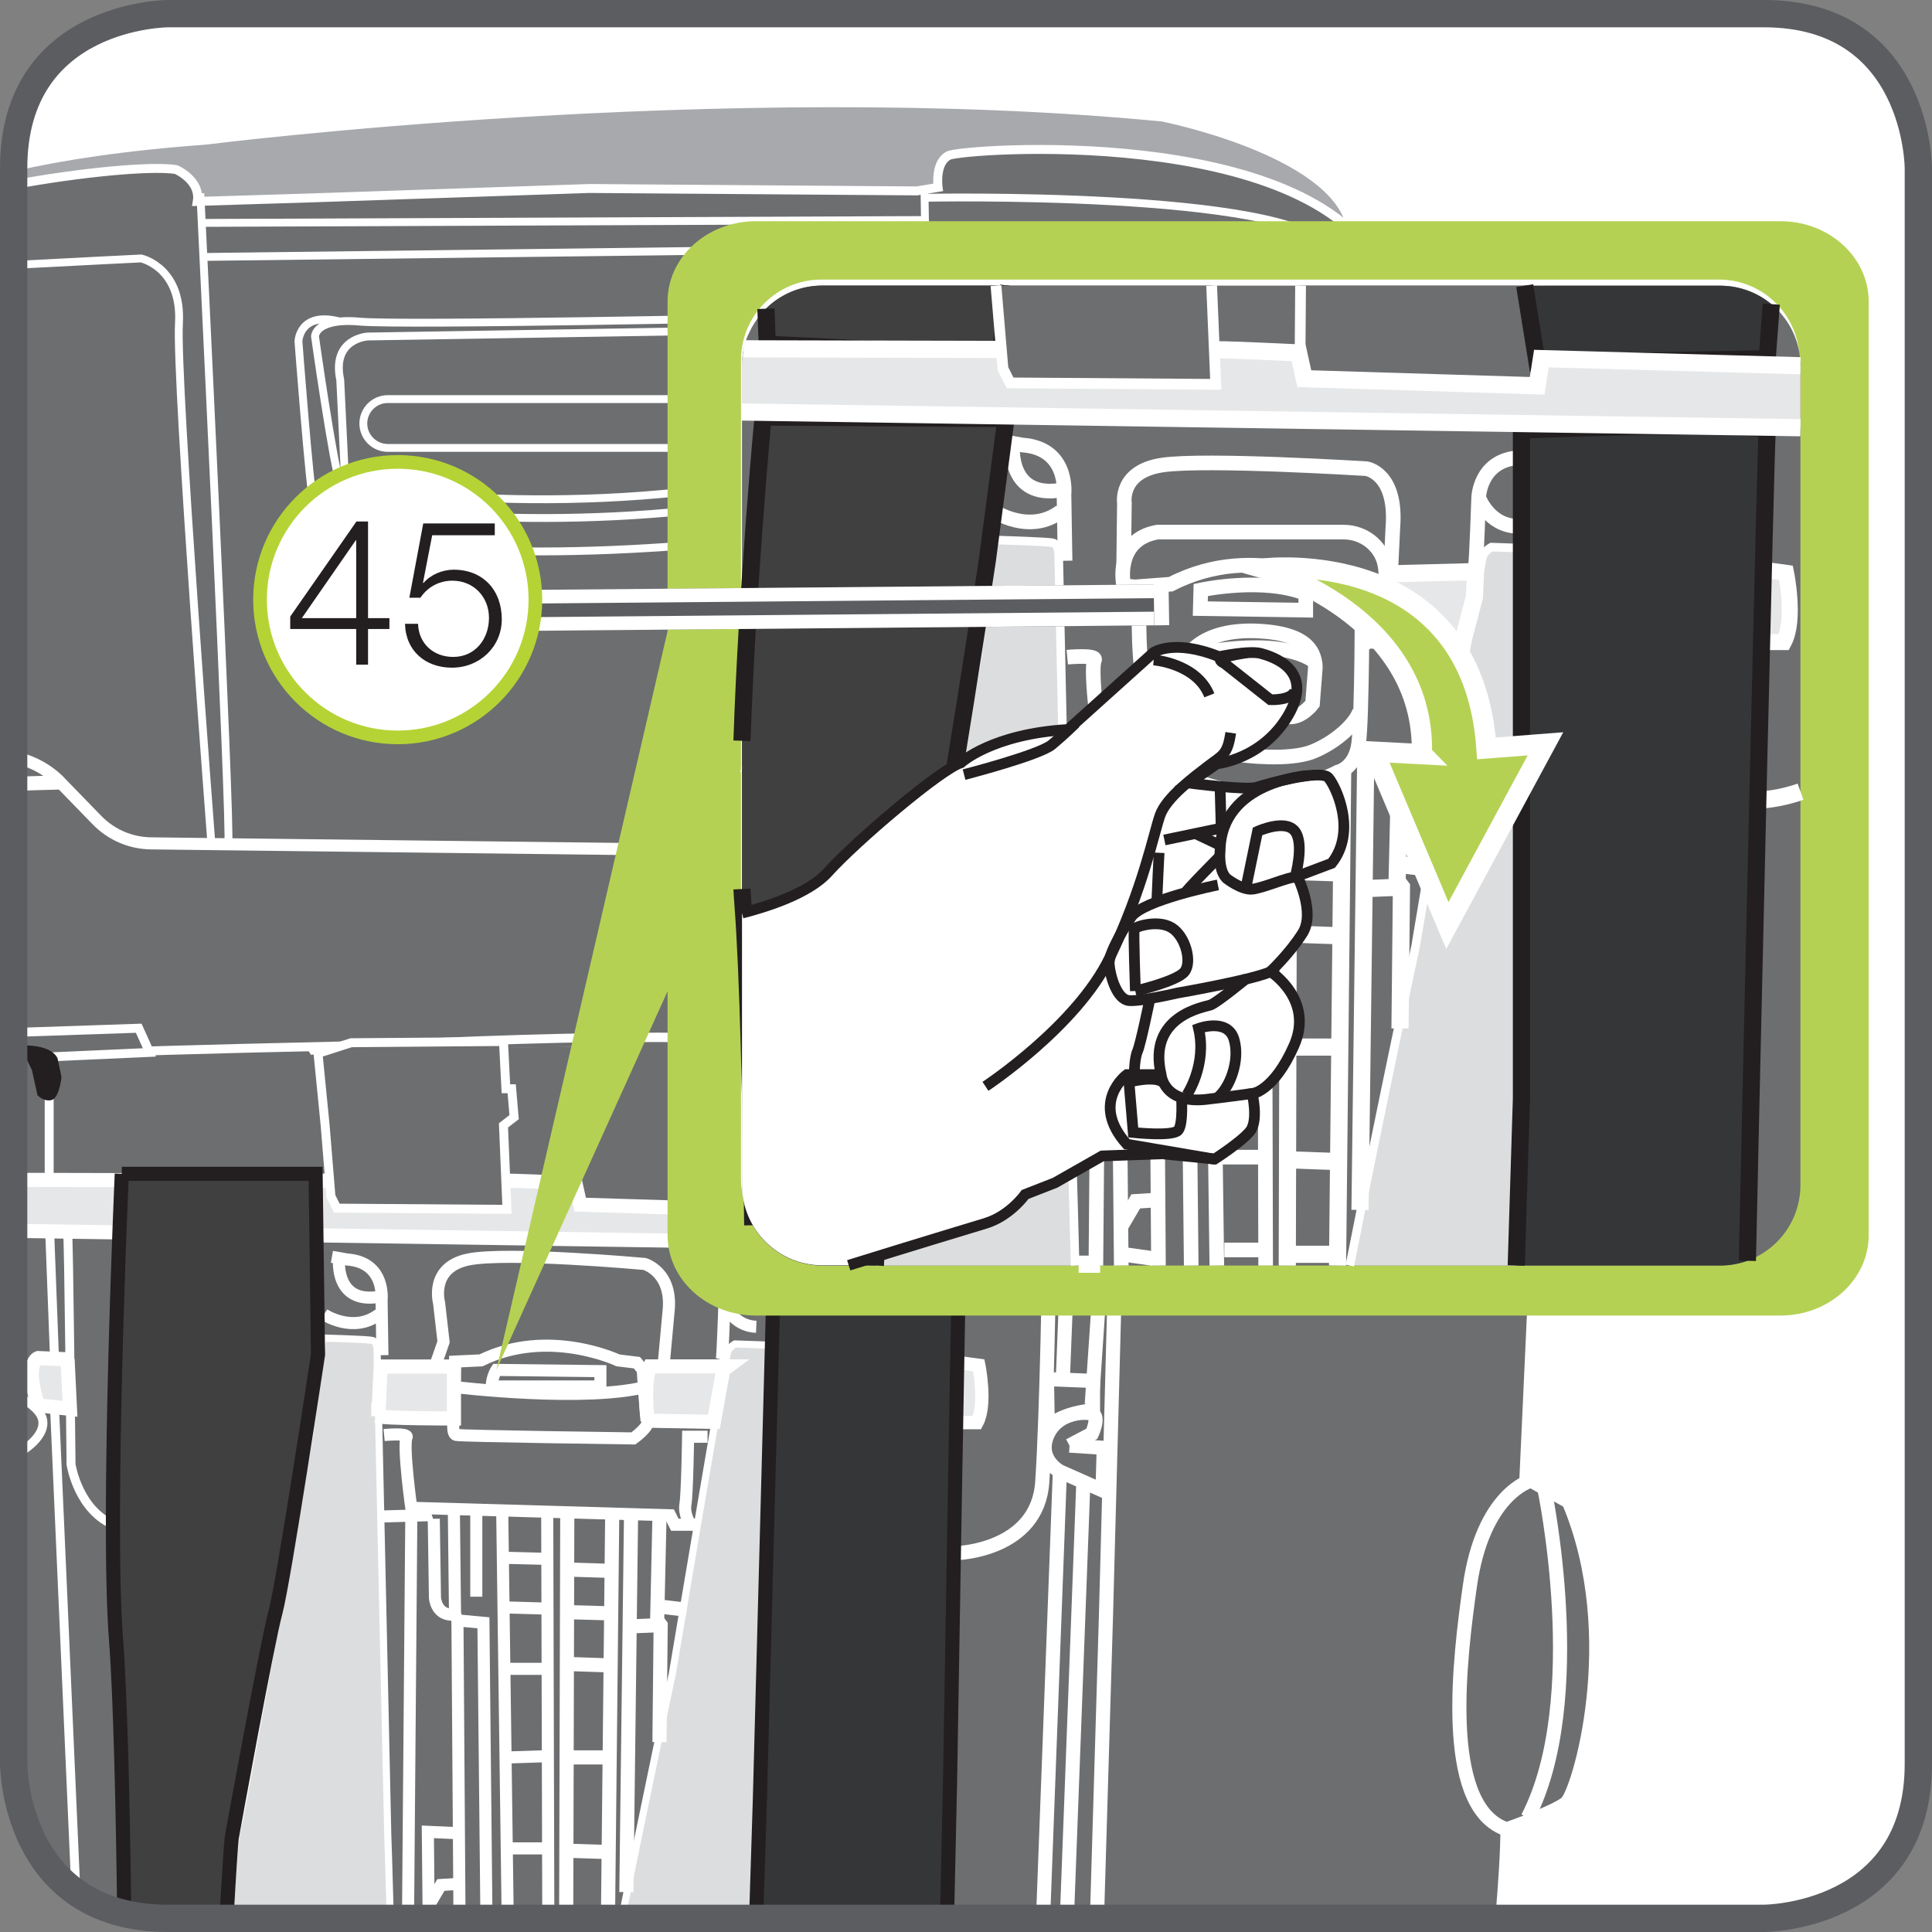
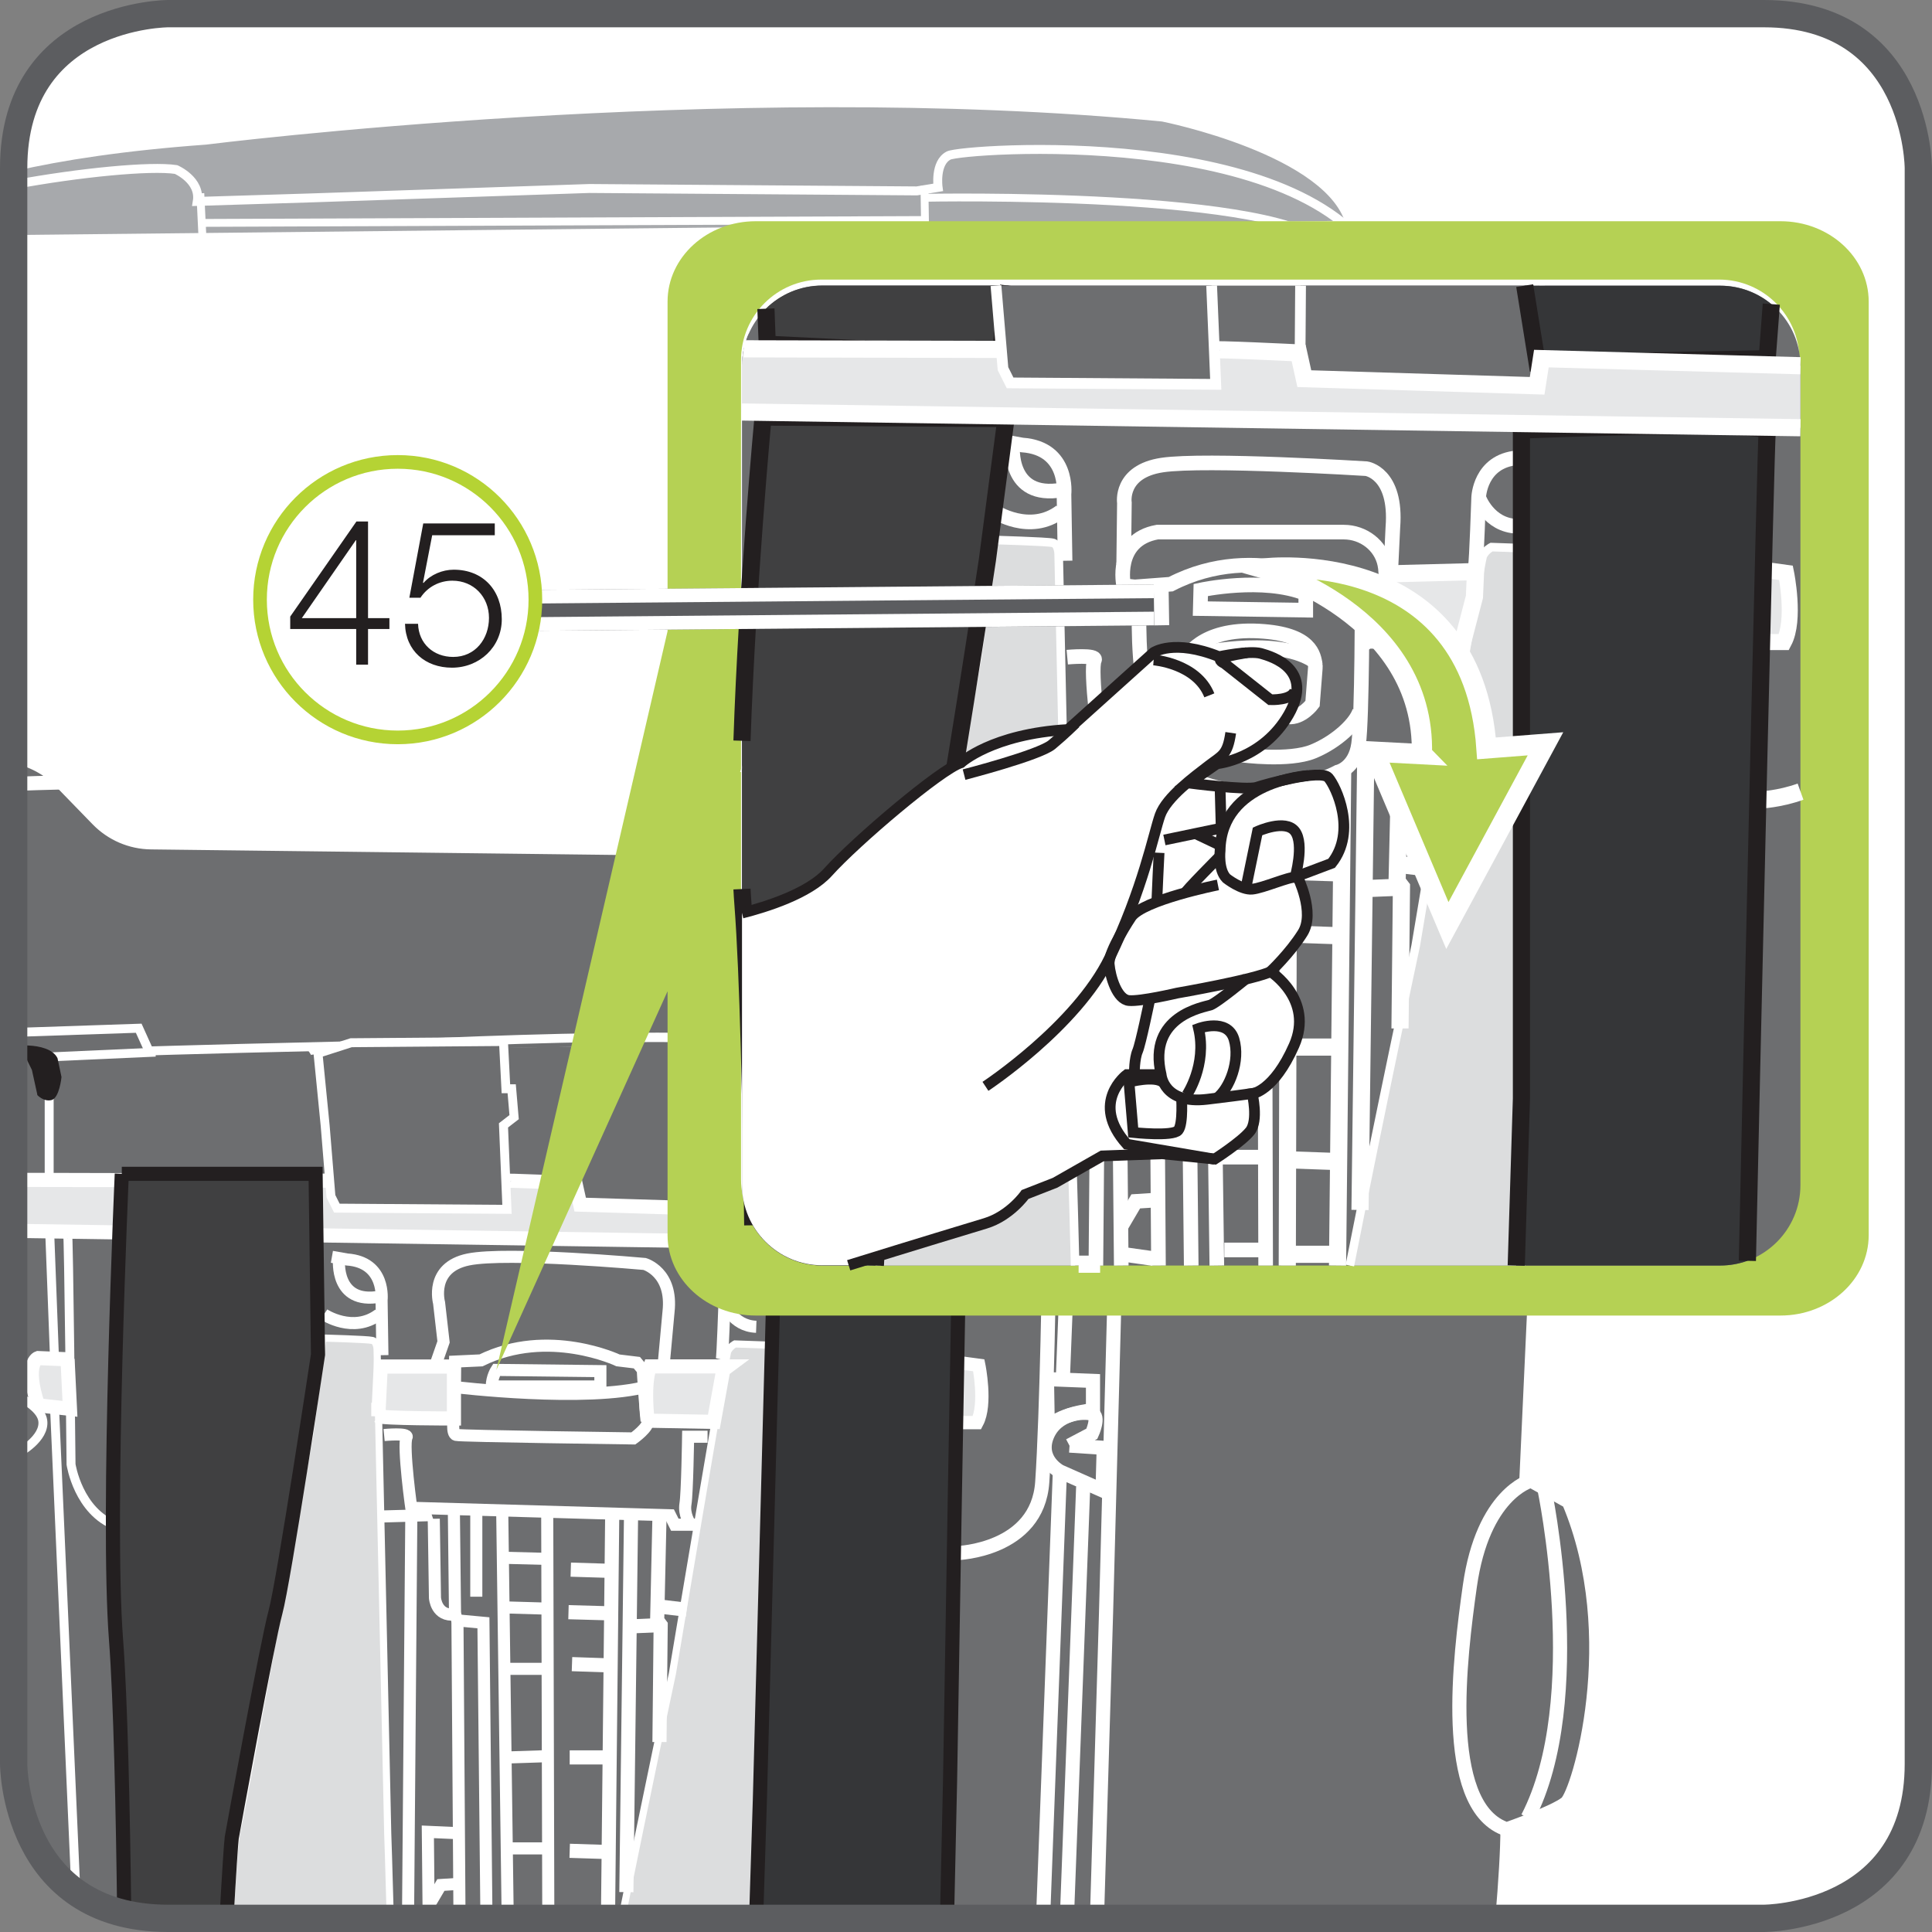
<svg xmlns="http://www.w3.org/2000/svg" xml:space="preserve" width="25mm" height="25mm" version="1.1" style="shape-rendering:geometricPrecision; text-rendering:geometricPrecision; image-rendering:optimizeQuality; fill-rule:evenodd; clip-rule:evenodd" viewBox="0 0 159.9 159.9">
  <rect x="0" y="0" width="159.9" height="159.9" fill="#808080" stroke="none" />
  <defs>
    <style type="text/css">
   
    .str7 {stroke:white;stroke-width:0.67;stroke-miterlimit:10}
    .str5 {stroke:white;stroke-width:1;stroke-miterlimit:10}
    .str2 {stroke:white;stroke-width:1;stroke-miterlimit:4}
    .str13 {stroke:white;stroke-width:1.33;stroke-miterlimit:10}
    .str8 {stroke:#231F20;stroke-width:1.17;stroke-miterlimit:10}
    .str3 {stroke:white;stroke-width:1.17;stroke-miterlimit:10}
    .str17 {stroke:white;stroke-width:1.68;stroke-miterlimit:10}
    .str10 {stroke:white;stroke-width:0.71;stroke-miterlimit:4}
    .str11 {stroke:white;stroke-width:1.21;stroke-miterlimit:10}
    .str15 {stroke:white;stroke-width:1.21;stroke-miterlimit:4}
    .str16 {stroke:#231F20;stroke-width:0.89;stroke-miterlimit:4}
    .str9 {stroke:white;stroke-width:0.89;stroke-miterlimit:4}
    .str0 {stroke:white;stroke-width:0.74;stroke-miterlimit:4}
    .str4 {stroke:white;stroke-width:0.59;stroke-miterlimit:4}
    .str14 {stroke:#231F20;stroke-width:1.42;stroke-miterlimit:10}
    .str12 {stroke:white;stroke-width:1.42;stroke-miterlimit:10}
    .str21 {stroke:white;stroke-width:3.38;stroke-miterlimit:4}
    .str6 {stroke:white;stroke-width:1.1;stroke-miterlimit:10}
    .str18 {stroke:#5C5D60;stroke-width:2.26;stroke-miterlimit:4}
    .str22 {stroke:#B5D334;stroke-width:1.13;stroke-miterlimit:2.613}
    .str1 {stroke:white;stroke-width:0.65;stroke-miterlimit:4}
    .str19 {stroke:#5C5D60;stroke-width:3.38;stroke-linejoin:bevel;stroke-miterlimit:4}
    .str20 {stroke:white;stroke-width:1.13;stroke-linejoin:bevel;stroke-miterlimit:4}
    .fil2 {fill:none}
    .fil11 {fill:none;fill-rule:nonzero}
    .fil6 {fill:#231F20}
    .fil8 {fill:#353638}
    .fil7 {fill:#404041}
    .fil3 {fill:#6D6E70}
    .fil1 {fill:#A7A9AC}
    .fil5 {fill:#DCDDDE}
    .fil4 {fill:#E6E7E8}
    .fil10 {fill:white}
    .fil9 {fill:#B5D154;fill-rule:nonzero}
    .fil0 {fill:white;fill-rule:nonzero}
    .fil12 {fill:#231F20;fill-rule:nonzero}
   
  </style>
  </defs>
  <g id="Слой_x0020_1">
    <path class="fil0" d="M13.92 1.13c0,0 -12.79,0 -12.79,12.79l0 132.06c0,0 0,12.79 12.79,12.79l132.06 0c0,0 12.79,0 12.79,-12.79l0 -132.06c0,0 0,-12.79 -12.79,-12.79l-132.06 0z" />
    <path class="fil1" d="M1.13 13.8c3.97,-0.91 9.15,-1.71 15.9,-2.2 0,0 42.97,-5.43 79.2,-1.91 0,0 14.08,2.79 15.55,8.95l-110.64 1.18 0 -5.9 0 -0.12z" />
    <path class="fil2 str0" d="M1.13 13.8c3.97,-0.91 9.15,-1.71 15.9,-2.2 0,0 42.97,-5.43 79.2,-1.91 0,0 14.08,2.79 15.55,8.95l-110.64 1.18" />
-     <path class="fil3" d="M76.37 72.71c5.48,-1.76 35.01,-6.16 35.01,-6.16 0,0 4.4,-23.17 5.57,-31.68 1.17,-8.51 -2.64,-12.61 -2.64,-12.61 -6.16,-12.03 -34.61,-9.97 -35.79,-9.39 -1.17,0.59 -0.88,2.64 -0.88,2.64l-1.76 0.29 -27.09 -0.2 -23.07 0.78 -9.39 0.29c0.29,-1.76 -1.76,-2.64 -1.76,-2.64 -2.1,-0.32 -7.95,0.24 -13.46,1.26l0 56.43c5.03,2.88 9.59,5.52 9.93,5.86l68.25 -5.09 -2.93 0.2z" />
    <path class="fil2 str0" d="M76.37 72.71c5.48,-1.76 35.01,-6.16 35.01,-6.16 0,0 4.4,-23.17 5.57,-31.68 1.17,-8.51 -2.64,-12.61 -2.64,-12.61 -6.16,-12.03 -34.61,-9.97 -35.79,-9.39 -1.17,0.59 -0.88,2.64 -0.88,2.64l-1.76 0.29 -27.09 -0.2 -23.07 0.78 -9.39 0.29c0.29,-1.76 -1.76,-2.64 -1.76,-2.64 -2.1,-0.32 -7.95,0.24 -13.46,1.26m0 56.43c5.03,2.88 9.59,5.52 9.93,5.86l68.25 -5.09" />
    <path class="fil2 str1" d="M76.51 15.39c0,0 0.71,46.75 0.85,47.48 0.77,4.16 1.36,4.65 1.01,0.32 -0.06,-0.74 -0.36,-38.12 -0.36,-38.12 0,0 -0.68,-4.53 4.49,-4.9 5.17,-0.37 19.07,0.49 22.61,2.21" />
    <line class="fil2 str1" x1="16.58" y1="21.27" x2="76.37" y2="20.54" />
    <line class="fil2 str1" x1="16.45" y1="18.45" x2="76.37" y2="18.21" />
    <path class="fil2 str1" d="M28.61 40.83l-0.45 -9.39c-0.73,-3.43 2.27,-3.59 2.27,-3.59l30.23 -0.49c4.09,-0.49 4.27,2.04 4.27,2.04 0,0 0.27,6.21 0.18,9.06 -0.09,2.86 -1.72,2.94 -1.72,2.94 -17.43,2.94 -33.14,0.57 -33.14,0.57 0,0 -1.45,0 -2.09,-1.88 -0.63,-1.88 -2.09,-12.25 -2.09,-12.25 0,0 0,-0.72 1.18,-1.07 0.55,-0.17 1.36,-0.26 2.54,-0.15 3.72,0.32 34.78,-0.33 34.78,-0.33 0,0 2.54,-0.17 2.63,4.08 0.09,4.25 0.63,10.78 0.09,12.01 -0.55,1.22 -1,1.47 -2,1.8 -1,0.33 -25.15,3.35 -38.23,-0.41 0,0 -0.73,-0.25 -1.09,-1.88 -0.36,-1.63 -1.27,-13.64 -1.27,-13.64 0,0 0.09,-2.53 3.45,-1.63" />
    <path class="fil2 str1" d="M60.87 37.07l-28.78 0c-1.11,0 -2.02,-0.91 -2.02,-2.02 0,-1.11 0.91,-2.02 2.02,-2.02l28.78 0c1.11,0 2.02,0.91 2.02,2.02 0,1.11 -0.91,2.02 -2.02,2.02" />
    <path class="fil2 str1" d="M28.16 40.09c0,0 16.75,2.98 35,-0.33 0,0 1.63,0.12 2.04,-2.2" />
    <path class="fil2 str1" d="M1.13 21.93c5.04,-0.27 10.55,-0.54 10.55,-0.54 0,0 3.4,0.74 3.13,5.39 -0.27,4.66 2.72,43.5 2.72,43.5 0,0 1.09,0.37 1.36,-0.49 0.27,-0.86 -2.31,-53.79 -2.31,-53.79" />
    <path class="fil2 str1" d="M76.51 16.37c0,0 30.23,-0.61 33.5,4.17" />
    <path class="fil3" d="M5.01 64.76c-1.06,-1.09 -2.42,-1.81 -3.88,-2.09l0 83.31c0,0 0,12.79 12.79,12.79l110.34 0c0.26,-3.07 0.42,-5.68 0.42,-7.45 0,0 3.91,-1.37 4.89,-2.15 0.98,-0.78 4.89,-13.69 0.2,-24.83l-3.52 -1.96 0.88 -19.16c0,0 1.96,-3.91 1.76,-4.4l-0.2 -0.49 -0.1 -20.53c0,0 -1.56,-6.84 -5.87,-8.41 0,0 -3.96,-1.81 -9.46,-3.13 0,0 -16.3,-3.94 -27.88,-4.47 -2.39,-0.11 -4.65,1.12 -5.91,3.15l-0.15 0.23c-2.08,3.34 -5.75,5.35 -9.69,5.31l-57.13 -0.68c-1.69,-0.02 -3.29,-0.71 -4.47,-1.92l-3.04 -3.13z" />
    <path class="fil2 str2" d="M5.01 64.76c-1.06,-1.09 -2.42,-1.81 -3.88,-2.09m123.13 96.1c0.26,-3.07 0.42,-5.68 0.42,-7.45 0,0 3.91,-1.37 4.89,-2.15 0.98,-0.78 4.89,-13.69 0.2,-24.83l-3.52 -1.96 0.88 -19.16c0,0 1.96,-3.91 1.76,-4.4l-0.2 -0.49 -0.1 -20.53c0,0 -1.56,-6.84 -5.87,-8.41 0,0 -3.96,-1.81 -9.46,-3.13 0,0 -16.3,-3.94 -27.88,-4.47 -2.39,-0.11 -4.65,1.12 -5.91,3.15l-0.15 0.23c-2.08,3.34 -5.75,5.35 -9.69,5.31l-57.13 -0.68c-1.69,-0.02 -3.29,-0.71 -4.47,-1.92l-3.04 -3.13" />
    <path class="fil3" d="M1.13 85.45l10.35 -0.35 0.85 1.88c0,0 47.52,-1.47 59.25,-0.29l1.17 -2.05 17.01 0.29 -61.61 73.84 -14.24 0c-12.79,0 -12.79,-12.79 -12.79,-12.79l0 -60.53z" />
    <path class="fil2 str0" d="M1.13 85.45l10.35 -0.35 0.85 1.88c0,0 47.52,-1.47 59.25,-0.29l1.17 -2.05 17.01 0.29" />
    <path class="fil3" d="M25.53 86.98c0.59,-0.39 33.25,-1.96 38.73,-0.59l-38.73 0.59z" />
    <path class="fil2 str0" d="M25.53 86.98c0.59,-0.39 33.25,-1.96 38.73,-0.59" />
    <path class="fil2 str3" d="M90.07 87.96c0,-0.44 0.31,-18.98 0.38,-22.86 0.01,-0.4 -0.29,-0.73 -0.69,-0.76 -2.26,-0.18 -7.95,0.15 -9.67,0.15" />
    <path class="fil2 str3" d="M128.3 77.5c-0.39,-0.29 -3.13,-3.62 -4.01,-3.52 -0.88,0.1 -1.07,0.1 -1.07,1.08 0,0.98 2.15,20.24 2.15,20.24l3.03 2.44" />
    <path class="fil2 str3" d="M124.68 74.17c0,0 -3.03,-1.56 -3.81,1.96 -0.64,2.9 0.57,15.46 1.02,19.82 0.13,1.27 0.6,2.49 1.4,3.49 0.87,1.08 2.2,2.26 4.04,2.6" />
    <path class="fil2 str3" d="M89.76 64.34c12.36,0.9 24.94,5.04 36.68,8.56" />
    <path class="fil2 str3" d="M1.13 64.88c1.24,-0.05 2.53,-0.09 3.88,-0.12" />
    <path class="fil3" d="M5.59 101.94c0.1,0 0.29,19.26 0.29,19.26 0,0 0.59,3.91 3.72,5.08l-4.01 -24.35z" />
    <path class="fil2 str0" d="M5.59 101.94c0.1,0 0.29,19.26 0.29,19.26 0,0 0.59,3.91 3.72,5.08" />
    <line class="fil2" x1="4.51" y1="112.4" x2="4.12" y2="102.14" />
    <line class="fil2 str0" x1="4.51" y1="112.4" x2="4.12" y2="102.14" />
    <path class="fil4" d="M5.59 112.5l-2.44 -0.1c0,0 -1.17,0.39 0,3.91l2.64 0.29 -0.2 -4.11z" />
    <path class="fil2 str3" d="M5.59 112.5l-2.44 -0.1c0,0 -1.17,0.39 0,3.91l2.64 0.29 -0.2 -4.11z" />
    <path class="fil3" d="M1.13 115.41c1.09,0.47 2.29,1.27 2.41,2.17 0.2,1.47 -1.96,2.64 -1.96,2.64l-0.45 0.16 0 -2.59c0.02,-0.03 0.02,-0.06 0,-0.09l0 -2.3z" />
    <path class="fil2 str0" d="M1.13 115.41c1.09,0.47 2.29,1.27 2.41,2.17 0.2,1.47 -1.96,2.64 -1.96,2.64l-0.45 0.16m0 -2.59c0.02,-0.03 0.02,-0.06 0,-0.09" />
    <path class="fil5" d="M26.71 110.74c0,0 3.72,0.1 4.11,0.2 0.39,0.1 0.39,0.78 0.39,0.78l0.88 40.04c0,0 0.1,2.81 0.21,7.01l-13.25 0c0.16,-3.21 0.37,-6.47 0.58,-7.31 0.44,-1.76 6.01,-32.71 6.01,-32.71l1.08 -8.02z" />
    <path class="fil2 str4" d="M26.71 110.74c0,0 3.72,0.1 4.11,0.2 0.39,0.1 0.39,0.78 0.39,0.78l0.88 40.04c0,0 0.1,2.81 0.21,7.01m-13.25 0c0.16,-3.21 0.37,-6.47 0.58,-7.31 0.44,-1.76 6.01,-32.71 6.01,-32.71l1.08 -8.02" />
    <path class="fil2 str3" d="M126.64 122.57c0,0 -3.91,1.07 -4.99,8.7 -0.83,5.88 -2.35,17.99 2.83,20.05" />
    <path class="fil2 str3" d="M127.81 123.16c0,0 3.71,17.5 -1.37,27.28" />
    <polyline class="fil2 str5" points="31.6,125.51 35.22,125.41 35.02,124.82 55.46,125.41 55.85,126.19 57.71,126.19 " />
    <path class="fil5" d="M63.67 111.33l-2.84 -0.1c0,0 -0.39,0.2 -0.59,0.59 -0.19,0.39 -4.59,26.69 -4.59,26.69 0,0 -2.14,10.02 -4.19,20.26l11.44 0 0.77 -47.44z" />
    <path class="fil2 str4" d="M63.67 111.33l-2.84 -0.1c0,0 -0.39,0.2 -0.59,0.59 -0.19,0.39 -4.59,26.69 -4.59,26.69 0,0 -2.14,10.02 -4.19,20.26m11.44 0l0.77 -47.44" />
    <line class="fil2 str5" x1="33.77" y1="158.77" x2="34.04" y2="125.8" />
    <path class="fil2 str5" d="M35.9 125.7l0.1 6.55c0,0 0.1,1.56 1.66,1.37l0.2 0.49 2.15 0.2 0.25 24.47" />
    <line class="fil2 str5" x1="38.03" y1="158.77" x2="37.86" y2="134.11" />
    <polyline class="fil2 str5" points="37.66,151.71 35.41,151.61 35.48,158.77 " />
    <polyline class="fil2 str5" points="35.51,157.67 36.49,156.01 38.05,155.91 " />
    <line class="fil2 str5" x1="42.02" y1="158.77" x2="41.57" y2="125.41" />
    <line class="fil2 str5" x1="39.42" y1="132.15" x2="39.42" y2="125.11" />
    <line class="fil2 str5" x1="37.66" y1="133.62" x2="37.56" y2="124.72" />
    <line class="fil2 str5" x1="41.77" y1="128.93" x2="45.68" y2="129.03" />
    <line class="fil2 str5" x1="45.29" y1="125.11" x2="45.38" y2="158.77" />
-     <line class="fil2 str3" x1="46.95" y1="125.51" x2="46.86" y2="158.77" />
    <line class="fil2 str5" x1="41.96" y1="133.04" x2="45.09" y2="133.13" />
    <line class="fil2 str5" x1="42.06" y1="138.12" x2="45.19" y2="138.12" />
    <line class="fil2 str5" x1="42.16" y1="145.45" x2="45.19" y2="145.35" />
    <line class="fil2 str5" x1="42.16" y1="152.98" x2="45.19" y2="152.98" />
    <line class="fil2 str3" x1="50.67" y1="125.31" x2="50.32" y2="158.77" />
    <line class="fil2 str3" x1="52.23" y1="125.21" x2="51.84" y2="156.6" />
    <line class="fil2 str3" x1="47.05" y1="133.43" x2="50.28" y2="133.52" />
    <line class="fil2 str3" x1="47.24" y1="129.91" x2="50.18" y2="130" />
    <line class="fil2 str3" x1="47.34" y1="137.73" x2="50.28" y2="137.83" />
    <line class="fil2 str3" x1="47.15" y1="145.45" x2="50.18" y2="145.45" />
    <line class="fil2 str3" x1="47.15" y1="153.18" x2="49.98" y2="153.27" />
    <path class="fil2 str3" d="M54.58 144.18c0,-0.29 0.1,-9.68 0.1,-9.68l-0.29 -0.39 0.19 -8.51" />
    <line class="fil2 str3" x1="52.33" y1="134.6" x2="54.68" y2="134.5" />
    <line class="fil2 str3" x1="54.38" y1="132.94" x2="56.83" y2="133.23" />
    <path class="fil2 str3" d="M79.22 128.54c0,0 6.65,-0.2 7.04,-5.87 0.39,-5.67 0.59,-18.97 0.59,-18.97" />
    <polyline class="fil2 str3" points="87.04,105.07 88.11,105.07 88.31,103.51 " />
    <path class="fil2 str3" d="M87.63 105.46l0.1 0.69c0,0 1.96,0.49 2.35,-0.1 0.39,-0.59 0.78,-2.83 0.78,-2.83" />
-     <path class="fil2 str3" d="M91.24 103.02c0,0.29 -0.88,13.2 -0.88,13.2" />
    <path class="fil2 str3" d="M88.51 119.64l1.86 -0.98c0,0 0.68,-1.47 0,-1.66 -0.68,-0.2 -2.93,-0.1 -3.72,1.86 -0.78,1.96 1.08,2.93 1.08,2.93l3.52 1.56 0.1 -3.52 -2.83 -0.19" />
    <path class="fil4" d="M31.31 117.2c0.29,0.2 6.26,0.2 6.26,0.2l0 -4.3 -6.06 0 -0.2 4.11z" />
    <path class="fil2 str3" d="M31.31 117.2c0.29,0.2 6.26,0.2 6.26,0.2l0 -4.3 -6.06 0 -0.2 4.11z" />
    <path class="fil4" d="M53.6 117.59c0,0 -0.39,-3.03 0.2,-4.5l6.45 0 -0.39 0.29 -0.78 4.3 -5.48 -0.1z" />
    <path class="fil2 str3" d="M53.6 117.59c0,0 -0.39,-3.03 0.2,-4.5l6.45 0 -0.39 0.29 -0.78 4.3 -5.48 -0.1z" />
    <path class="fil2 str5" d="M34.14 125.41c-0.1,-0.39 -0.81,-5.82 -0.49,-6.45 0.2,-0.39 -1.86,-0.19 -1.86,-0.19" />
    <path class="fil2 str5" d="M37.56 117.39c0,0 -0.2,1.27 0.19,1.37 0.39,0.1 14.67,0.29 14.67,0.29 0,0 1.37,-0.98 1.17,-1.47 -0.19,-0.49 -0.39,-4.21 -0.39,-4.21l-0.49 -0.59 -1.56 -0.19c0,0 -5.77,-2.74 -11.34,0l-2.15 0.1 -0.1 4.69z" />
    <path class="fil2 str5" d="M40.69 114.75l9 0 0 -1.27 -8.6 -0.1c0,0 -0.39,0.59 -0.39,1.37z" />
    <path class="fil2 str5" d="M37.66 114.8c0,0 10.93,1.32 15.99,-0.07" />
    <path class="fil2 str5" d="M57.1 126.09c0,0 -0.51,-0.73 -0.37,-1.61 0.15,-0.88 0.22,-5.57 0.22,-5.57l1.61 0" />
    <path class="fil2 str5" d="M36.12 112.75l0.59 -1.69 -0.37 -3.23c0,0 -0.81,-2.93 2.42,-3.59 3.23,-0.66 14.59,0.37 14.59,0.37 0,0 2.35,0.66 1.98,3.96l-0.37 4.03" />
    <path class="fil2 str5" d="M59.74 112.53c0.07,-0.29 0.22,-4.69 0.22,-4.69 0,0 0.07,-2.49 2.64,-2.71" />
    <path class="fil2 str5" d="M59.95 107.83c0,0 0.66,1.91 2.64,1.98" />
    <path class="fil2 str5" d="M31.65 112.16l-0.07 -4.55c0,0 0.37,-3.15 -2.86,-3.37l-1.25 -0.22" />
    <path class="fil2 str5" d="M26.81 108.79c0,0 2.42,1.61 4.55,0" />
    <path class="fil2 str5" d="M28.06 104.24c0,0 -0.37,3.74 3.37,3.08" />
    <path class="fil4" d="M79.54 112.8l1.47 0.2c0,0 0.66,3.22 -0.15,4.74l-1.32 0 0 -4.94z" />
    <path class="fil2 str6" d="M79.54 112.8l1.47 0.2c0,0 0.66,3.22 -0.15,4.74l-1.32 0" />
    <path class="fil2 str3" d="M86.65 114.14l3.81 0.15 0 2.42c0,0 -3.01,0.3 -3.74,1.54l-0.07 -4.11" />
    <line class="fil2 str3" x1="87.97" y1="113.99" x2="88.26" y2="106.66" />
    <line class="fil2 str3" x1="87.72" y1="121.79" x2="86.33" y2="158.77" />
    <path class="fil2 str3" d="M89.65 123.01c0,0.15 -0.83,22.1 -1.35,35.76" />
    <path class="fil3" d="M4.51 116.41l1.77 40.19c0.83,0.59 1.79,1.09 2.91,1.46l-4.68 -41.65z" />
    <line class="fil2 str0" x1="4.51" y1="116.41" x2="6.28" y2="156.61" />
-     <path class="fil6" d="M90.07 88.25c0.39,1.03 0.68,2.64 0.68,2.64 0,0 -2.35,2.05 -1.91,2.35 0.44,0.29 0.73,1.32 1.17,1.32 0.44,0 1.32,-0.15 1.76,-0.88 0.44,-0.73 0.73,-1.32 0.73,-1.76 0,-0.44 -0.29,-3.23 -0.29,-3.23l-2.15 -0.44z" />
    <line class="fil2" x1="4.07" y1="97.35" x2="4.07" y2="87.52" />
    <line class="fil2 str0" x1="4.07" y1="97.35" x2="4.07" y2="87.52" />
    <line class="fil2" x1="12.87" y1="87.08" x2="3.05" y2="87.52" />
    <line class="fil2 str0" x1="12.87" y1="87.08" x2="3.05" y2="87.52" />
    <path class="fil3" d="M64.26 86.4l-0.29 13.79 -15.64 -0.1c0,0 -0.59,-0.68 -0.59,-0.98 0,-0.29 0.1,-13.1 0.1,-13.1 0,0 10.07,-0.49 16.43,0.39z" />
    <path class="fil2 str0" d="M64.26 86.4l-0.29 13.79 -15.64 -0.1c0,0 -0.59,-0.68 -0.59,-0.98 0,-0.29 0.1,-13.1 0.1,-13.1 0,0 10.07,-0.49 16.43,0.39z" />
    <path class="fil2 str3" d="M90.79 158.77l0.75 -25.25 1.17 -43.9c0,0 -0.88,-2.15 -2.15,-1.95l-0.49 0.59 -0.57 -0.05" />
    <path class="fil4" d="M41.67 97.74c0,-0.1 5.96,0.2 5.96,0.2l0.39 1.76 15.94 0.49 0.29 -1.86 28.26 0.78c0.2,0.88 -0.39,4.11 -0.39,4.11l-91 -1.35 0 -4.22 40.54 0.1z" />
    <path class="fil2 str3" d="M41.67 97.74c0,-0.1 5.96,0.2 5.96,0.2l0.39 1.76 15.94 0.49 0.29 -1.86 28.26 0.78c0.2,0.88 -0.39,4.11 -0.39,4.11l-91 -1.35m0 -4.22l40.54 0.1" />
    <polygon class="fil3" points="41.67,86.2 41.87,90.11 42.35,90.11 42.55,92.46 41.67,93.14 41.96,100.09 27.88,99.99 27.39,99.01 26.91,93.14 26.32,87.18 29.06,86.3 " />
    <polygon class="fil2 str0" points="41.67,86.2 41.87,90.11 42.35,90.11 42.55,92.46 41.67,93.14 41.96,100.09 27.88,99.99 27.39,99.01 26.91,93.14 26.32,87.18 29.06,86.3 " />
    <path class="fil6" d="M3.09 90.6l-0.45 -2.05 -1.01 -2.05 0.72 0.03c0.93,0.04 2.05,0.3 2.41,1.05l0.33 1.56c0,0 -0.17,1.76 -0.84,1.91 -0.67,0.15 -1.18,-0.44 -1.18,-0.44z" />
    <polyline class="fil2 str7" points="71.58,86.69 87.72,87.27 87.72,97.54 " />
    <path class="fil7" d="M10.08 97.15c0,0 -1.26,28.26 -0.48,38.52 0.38,4.99 0.58,14.37 0.68,22.7 1.08,0.26 2.29,0.4 3.64,0.4l4.83 0c0.19,-3.48 0.38,-6.36 0.43,-6.67 0.1,-0.59 2.93,-16.13 3.62,-18.67 0.69,-2.54 3.52,-21.32 3.52,-21.32l-0.2 -14.96 -16.04 0z" />
    <path class="fil2 str8" d="M10.08 97.15c0,0 -1.26,28.26 -0.48,38.52 0.38,4.99 0.58,14.37 0.68,22.7m8.47 0.4c0.19,-3.48 0.38,-6.36 0.43,-6.67 0.1,-0.59 2.93,-16.13 3.62,-18.67 0.69,-2.54 3.52,-21.32 3.52,-21.32l-0.2 -14.96 -16.04 0" />
    <path class="fil8" d="M64.25 97.74l-1.36 51.24 -0.31 9.8 15.8 0 0.25 -11.37c0,0 0.78,-47.52 0.87,-48.3 0.1,-0.78 -15.25,-1.37 -15.25,-1.37z" />
    <path class="fil2 str8" d="M64.25 97.74l-1.36 51.24 -0.31 9.8m15.8 0l0.25 -11.37c0,0 0.78,-47.52 0.87,-48.3 0.1,-0.78 -15.25,-1.37 -15.25,-1.37" />
    <path class="fil9" d="M147.36 108.88l-84.81 0c-4.03,0 -7.3,-2.98 -7.3,-6.65l0 -20.19 -14.17 31.34 14.17 -61.14 0 -27.28c0,-3.67 3.27,-6.65 7.3,-6.65l84.81 0c4.03,0 7.3,2.98 7.3,6.65l0 77.27c0,3.67 -3.27,6.65 -7.3,6.65z" />
    <path class="fil0" d="M142.28 104.24l-74.3 0c-3.67,0 -6.65,-2.98 -6.65,-6.65l0 -67.8c0,-3.68 2.98,-6.65 6.65,-6.65l74.3 0c3.67,0 6.65,2.98 6.65,6.65l0 67.8c0,3.67 -2.98,6.65 -6.65,6.65z" />
    <path class="fil3" d="M68.06 23.64c-3.67,0 -6.65,2.98 -6.65,6.65l0 67.8c0,3.67 2.98,6.65 6.65,6.65l74.3 0c3.67,0 6.65,-2.98 6.65,-6.65l0 -67.8c0,-3.68 -2.98,-6.65 -6.65,-6.65l-74.3 0z" />
    <path class="fil3" d="M61.41 31.96l0.56 -4.35c-0.36,0.82 -0.56,1.72 -0.56,2.68l0 1.67z" />
    <polygon class="fil3" points="61.41,63.46 61.49,63.49 61.41,63 " />
    <line class="fil2 str9" x1="61.41" y1="63.46" x2="61.49" y2="63.49" />
    <path class="fil5" d="M82.18 44.69c0,0 4.49,0.12 4.97,0.24 0.47,0.12 0.47,0.95 0.47,0.95l1.06 48.41c0,0 0.15,4.29 0.3,10.45l-16.16 0c0.2,-4.41 0.5,-9.62 0.8,-10.8 0.53,-2.13 7.27,-39.55 7.27,-39.55l1.3 -9.69z" />
    <path class="fil2 str10" d="M82.18 44.69c0,0 4.49,0.12 4.97,0.24 0.47,0.12 0.47,0.95 0.47,0.95l1.06 48.41c0,0 0.15,4.29 0.3,10.45m-16.16 0c0.2,-4.41 0.5,-9.62 0.8,-10.8 0.53,-2.13 7.27,-39.55 7.27,-39.55l1.3 -9.69" />
    <polyline class="fil2 str11" points="88.09,62.55 92.46,62.43 92.23,61.72 116.94,62.43 117.41,63.37 119.66,63.37 " />
    <path class="fil5" d="M126.87 45.4l-3.43 -0.12c0,0 -0.47,0.23 -0.71,0.71 -0.24,0.47 -5.56,32.28 -5.56,32.28 0,0 -2.88,13.43 -5.45,26.47l14.19 0 0.96 -59.34z" />
    <path class="fil2 str10" d="M126.87 45.4l-3.43 -0.12c0,0 -0.47,0.23 -0.71,0.71 -0.24,0.47 -5.56,32.28 -5.56,32.28 0,0 -2.88,13.43 -5.45,26.47m14.19 0l0.96 -59.34" />
    <polyline class="fil2 str12" points="89.27,104.63 90.34,104.63 90.34,104.74 " />
    <line class="fil2 str11" x1="90.7" y1="104.74" x2="91.05" y2="62.9" />
    <path class="fil2 str11" d="M93.29 62.78l0.12 7.92c0,0 0.12,1.89 2.01,1.66l0.24 0.59 2.6 0.24 0.33 31.55" />
    <line class="fil2 str11" x1="95.88" y1="104.74" x2="95.66" y2="72.95" />
    <polyline class="fil2 str11" points="95.42,94.23 92.7,94.11 92.8,104.74 " />
    <line class="fil2 str11" x1="92.94" y1="103.81" x2="95.42" y2="104.16" />
    <polyline class="fil2 str11" points="92.82,101.44 94,99.43 95.89,99.31 " />
    <line class="fil2 str11" x1="100.71" y1="104.74" x2="100.15" y2="62.43" />
    <line class="fil2 str11" x1="97.55" y1="70.58" x2="97.55" y2="62.07" />
    <line class="fil2 str11" x1="95.42" y1="72.36" x2="95.3" y2="61.6" />
    <line class="fil2 str11" x1="100.38" y1="66.68" x2="105.11" y2="66.8" />
    <line class="fil2 str11" x1="104.64" y1="62.07" x2="104.75" y2="104.74" />
    <line class="fil2 str12" x1="106.65" y1="62.55" x2="106.54" y2="104.74" />
    <line class="fil2 str11" x1="100.62" y1="71.65" x2="104.4" y2="71.77" />
    <line class="fil2 str11" x1="100.74" y1="77.8" x2="104.52" y2="77.8" />
    <line class="fil2 str11" x1="100.86" y1="86.66" x2="104.52" y2="86.54" />
    <line class="fil2 str11" x1="100.86" y1="95.77" x2="104.52" y2="95.77" />
    <line class="fil2 str11" x1="101.33" y1="103.45" x2="104.52" y2="103.45" />
    <line class="fil2 str12" x1="111.14" y1="62.31" x2="110.7" y2="104.74" />
    <line class="fil2 str12" x1="113.04" y1="62.19" x2="112.56" y2="100.14" />
    <line class="fil2 str12" x1="106.77" y1="72.12" x2="110.67" y2="72.24" />
    <line class="fil2 str12" x1="107" y1="67.87" x2="110.55" y2="67.98" />
    <line class="fil2 str12" x1="107.12" y1="77.32" x2="110.67" y2="77.44" />
    <line class="fil2 str12" x1="106.89" y1="86.66" x2="110.55" y2="86.66" />
    <line class="fil2 str12" x1="106.89" y1="96" x2="110.31" y2="96.12" />
    <line class="fil2 str12" x1="106.65" y1="103.81" x2="110.55" y2="103.81" />
    <path class="fil2 str12" d="M115.87 85.12c0,-0.35 0.12,-11.7 0.12,-11.7l-0.36 -0.47 0.24 -10.29" />
    <line class="fil2 str12" x1="113.15" y1="73.54" x2="115.99" y2="73.42" />
    <line class="fil2 str12" x1="115.64" y1="71.53" x2="118.59" y2="71.88" />
    <path class="fil2 str12" d="M145.67 66.21c0,0 1.56,-0.05 3.35,-0.69" />
    <path class="fil4" d="M113.27 52.97c0,0 -0.47,-3.66 0.24,-5.44l8.61 -0.22 -0.09 2.09 -0.97 3.72 -7.79 -0.15z" />
    <path class="fil2 str12" d="M113.27 52.97c0,0 -0.47,-3.66 0.24,-5.44l8.61 -0.22 -0.09 2.09 -0.97 3.72 -7.79 -0.15z" />
    <path class="fil2 str11" d="M91.17 62.43c-0.12,-0.47 -0.98,-7.03 -0.59,-7.8 0.23,-0.47 -2.25,-0.24 -2.25,-0.24" />
    <path class="fil2 str11" d="M118.92 63.25c0,0 -0.62,-0.89 -0.44,-1.95 0.18,-1.06 0.26,-6.74 0.26,-6.74l1.95 0" />
    <path class="fil2 str11" d="M122.11 46.85c0.09,-0.35 0.27,-5.68 0.27,-5.68 0,0 0.09,-3.01 3.19,-3.28" />
    <path class="fil2 str11" d="M122.38 41.17c0,0 0.8,2.31 3.19,2.39" />
    <path class="fil2 str11" d="M88.15 46.41l-0.09 -5.5c0,0 0.44,-3.81 -3.46,-4.08l-1.51 -0.27" />
    <path class="fil2 str11" d="M82.3 42.33c0,0 2.93,1.95 5.5,0" />
    <path class="fil2 str11" d="M83.81 36.83c0,0 -0.44,4.52 4.08,3.72" />
    <path class="fil4" d="M146.05 47.17l1.77 0.24c0,0 0.8,3.9 -0.18,5.73l-1.6 0 0 -5.97z" />
    <path class="fil2 str13" d="M146.05 47.17l1.77 0.24c0,0 0.8,3.9 -0.18,5.73l-1.6 0" />
    <path class="fil3" d="M127.4 23.64l-0.18 8.29 -18.92 -0.12c0,0 -0.71,-0.83 -0.71,-1.18l0.05 -6.99 19.75 0z" />
    <path class="fil2 str9" d="M127.4 23.64l-0.18 8.29 -18.92 -0.12c0,0 -0.71,-0.83 -0.71,-1.18l0.05 -6.99" />
    <path class="fil8" d="M125.92 35.59l0 55.33 -0.43 13.82 16.88 0c0.79,0 1.55,-0.14 2.25,-0.39l0.34 -15.32c0,0 1.18,-52.38 1.3,-53.32 0.12,-0.95 -20.34,-0.12 -20.34,-0.12z" />
    <path class="fil2 str14" d="M125.92 35.59l0 55.33 -0.43 13.82m19.13 -0.39l0.34 -15.32c0,0 1.18,-52.38 1.3,-53.32 0.12,-0.95 -20.34,-0.12 -20.34,-0.12" />
    <path class="fil7" d="M63.15 34.53c0,0 -1.32,14.15 -1.74,26.78l0 12.27c0.02,0.43 0.05,0.86 0.08,1.26 0.45,5.86 0.68,16.73 0.81,26.57 1.15,1.99 3.3,3.33 5.76,3.33l4.39 0c0.27,-5.05 0.56,-9.61 0.63,-10.04 0.12,-0.71 3.55,-19.51 4.38,-22.58 0.83,-3.08 4.26,-25.77 4.26,-25.77l1.54 -11.71 -20.1 -0.12z" />
    <path class="fil2 str14" d="M63.15 34.53c0,0 -1.32,14.15 -1.74,26.78m0 12.27c0.02,0.43 0.05,0.86 0.08,1.26 0.45,5.86 0.68,16.73 0.81,26.57m10.15 3.33c0.27,-5.05 0.56,-9.61 0.63,-10.04 0.12,-0.71 3.55,-19.51 4.38,-22.58 0.83,-3.08 4.26,-25.77 4.26,-25.77l1.54 -11.71 -20.1 -0.12" />
    <path class="fil3" d="M93 46.69l0.06 -5.07c0,0 -0.41,-2.6 3.13,-3.13 3.55,-0.53 16.9,0.3 16.9,0.3 0,0 2.54,0.35 2.19,4.85l-0.18 3.73 -22.11 -0.67z" />
    <path class="fil2 str15" d="M93 46.69l0.06 -5.07c0,0 -0.41,-2.6 3.13,-3.13 3.55,-0.53 16.9,0.3 16.9,0.3 0,0 2.54,0.35 2.19,4.85l-0.18 3.73" />
    <path class="fil3" d="M94.06 48.59l-1.06 -0.12c0,0 -0.83,-3.78 2.78,-4.43l15.44 0c1.61,0 3.06,1.09 3.39,2.66 0.04,0.2 0.07,0.42 0.08,0.65l0.18 1.54 -20.81 -0.3z" />
    <path class="fil2 str15" d="M94.06 48.59l-1.06 -0.12c0,0 -0.83,-3.78 2.78,-4.43l15.44 0c1.61,0 3.06,1.09 3.39,2.66 0.04,0.2 0.07,0.42 0.08,0.65l0.18 1.54 -20.81 -0.3z" />
    <path class="fil3" d="M94.37 48.55c0,0.18 -1.2,13.76 4.71,16.12 5.91,2.36 11.65,-0.77 11.65,-0.77 0,0 1.42,-0.3 1.71,-2.31 0.3,-2.01 0.3,-12.77 0.3,-12.77l-1.71 -0.12c0,0 -6.92,-4.08 -14.13,-0.35l-2.53 0.19z" />
    <path class="fil2 str15" d="M94.37 48.55c0,0.18 -1.2,13.76 4.71,16.12 5.91,2.36 11.65,-0.77 11.65,-0.77 0,0 1.42,-0.3 1.71,-2.31 0.3,-2.01 0.3,-12.77 0.3,-12.77l-1.71 -0.12c0,0 -6.92,-4.08 -14.13,-0.35l-2.53 0.19z" />
    <path class="fil3" d="M99.34 50.37l0.04 -1.54c0,0 5.14,-1.12 8.69,0.3l0 1.37 -8.73 -0.13z" />
    <path class="fil2 str15" d="M99.34 50.37l0.04 -1.54c0,0 5.14,-1.12 8.69,0.3l0 1.37 -8.73 -0.13z" />
    <path class="fil2 str15" d="M98.62 54.23c0.09,-0.03 6.73,-1.64 10.01,0.4 0,0 0.28,0.18 0.23,0.67 -0.05,0.6 -0.23,2.94 -0.23,2.94 0,0 -0.89,1.21 -2.01,1.09" />
    <path class="fil2 str15" d="M102.78 62.49c0,0 3.9,0.53 5.91,-0.3 2.01,-0.83 3.58,-2.39 3.84,-3.34" />
    <path class="fil2 str15" d="M98.18 54.49c0,0 1.11,-2.53 6.03,-2.26 4.37,0.24 4.52,2.04 4.65,2.79" />
    <path class="fil7" d="M63.39 25.55l0.11 2.94 19.27 0.95 0.71 -5.81 -15.42 0c-1.82,0 -3.47,0.73 -4.67,1.91z" />
    <polyline class="fil2 str14" points="63.39,25.55 63.5,28.49 82.77,29.44 83.48,23.64 " />
    <path class="fil8" d="M126.19 23.64l1.03 6.4 19.04 -0.35c0,0 0.2,-2.6 0.34,-4.52 -1.15,-0.95 -2.63,-1.52 -4.23,-1.52l-16.18 0z" />
    <path class="fil2 str14" d="M126.19 23.64l1.03 6.4 19.04 -0.35c0,0 0.2,-2.6 0.34,-4.52" />
    <path class="fil4" d="M100.27 28.97c0,-0.12 7.21,0.24 7.21,0.24l0.47 2.13 19.27 0.59 0.35 -2.25 21.44 0.59 0 0.02 0 5.12 -87.61 -1.3 0 -3.81c0,-0.49 0.05,-0.96 0.15,-1.41l38.71 0.09z" />
    <path class="fil2 str12" d="M100.27 28.97c0,-0.12 7.21,0.24 7.21,0.24l0.47 2.13 19.27 0.59 0.35 -2.25 21.44 0.59m0 5.13l-87.61 -1.3m0.15 -5.23l38.71 0.09" />
    <polygon class="fil3" points="100.28,23.64 100.62,31.81 83.6,31.69 83.01,30.51 82.43,23.64 " />
    <polyline class="fil2 str9" points="100.28,23.64 100.62,31.81 83.6,31.69 83.01,30.51 82.43,23.64 " />
    <path class="fil10" d="M61.41 75.57c2.01,-0.51 5.52,-1.61 7.12,-3.39 2.31,-2.57 9.31,-8.51 11,-9.05 0,0 2.57,-2.39 8.86,-2.75l7.09 -6.38c0,0 1.68,-1.15 5.41,0.35 0,0 2.48,-0.53 3.46,-0.27 0.97,0.27 4.43,1.33 2.31,5.05 -2.13,3.72 -5.94,4.08 -5.94,4.08l-2.31 1.6c0,0 4.79,0.62 5.59,0.35 0.8,-0.27 5.32,-1.51 5.94,-0.8 0.62,0.71 2.39,4.43 0.27,7.09l-2.84 1.07c0,0 1.51,3.01 0.44,4.7 -1.06,1.69 -2.66,3.19 -2.66,3.19 0,0 3.63,2.31 1.95,6.12 -1.68,3.81 -3.46,3.99 -3.46,3.99 0,0 0.53,2.22 -0.18,3.1 -0.71,0.89 -2.93,2.31 -2.93,2.31l-4.34 -0.44 -4.97 0.18 -3.9 2.22 -2.48 0.97c0,0 -1.24,1.77 -3.28,2.39 -0.96,0.29 -6.02,1.82 -11.32,3.47l-2.18 0c-3.67,0 -6.65,-2.98 -6.65,-6.65l0 -22.52z" />
    <path class="fil2 str16" d="M61.41 75.57c2.01,-0.51 5.52,-1.61 7.12,-3.39 2.31,-2.57 9.31,-8.51 11,-9.05 0,0 2.57,-2.39 8.86,-2.75l7.09 -6.38c0,0 1.68,-1.15 5.41,0.35 0,0 2.48,-0.53 3.46,-0.27 0.97,0.27 4.43,1.33 2.31,5.05 -2.13,3.72 -5.94,4.08 -5.94,4.08l-2.31 1.6c0,0 4.79,0.62 5.59,0.35 0.8,-0.27 5.32,-1.51 5.94,-0.8 0.62,0.71 2.39,4.43 0.27,7.09l-2.84 1.07c0,0 1.51,3.01 0.44,4.7 -1.06,1.69 -2.66,3.19 -2.66,3.19 0,0 3.63,2.31 1.95,6.12 -1.68,3.81 -3.46,3.99 -3.46,3.99 0,0 0.53,2.22 -0.18,3.1 -0.71,0.89 -2.93,2.31 -2.93,2.31l-4.34 -0.44 -4.97 0.18 -3.9 2.22 -2.48 0.97c0,0 -1.24,1.77 -3.28,2.39 -0.96,0.29 -6.02,1.82 -11.32,3.47" />
    <path class="fil2 str16" d="M101.86 60.65c-0.27,1.86 -0.71,1.86 -1.86,2.75 -1.15,0.89 -3.46,2.57 -3.99,4.08 -0.53,1.51 -1.42,6.12 -4.17,11.79 -2.75,5.68 -10.28,10.64 -10.28,10.64" />
    <path class="fil2 str16" d="M79.79 64.11c0,0 6.21,-1.6 7.27,-2.48 1.07,-0.89 1.95,-1.77 1.95,-1.77" />
    <path class="fil2 str16" d="M95.48 54.62c0,0 3.55,0.27 4.61,2.93" />
    <path class="fil2 str16" d="M107.18 57.11c-0.18,0.89 -2.04,0.8 -2.04,0.8l-3.81 -3.01c0,0 -0.62,-0.27 -0.18,-0.44 0.44,-0.18 2.04,-0.44 2.04,-0.44" />
    <path class="fil2 str16" d="M103.11 73.51l0.97 -4.7c0,0 2.31,-1.06 3.1,0 0.8,1.06 0,3.81 0,3.81 -0.44,-0.09 -2.66,0.89 -3.54,0.97 -0.89,0.09 -2.13,-0.89 -2.13,-0.89 -0.71,-0.71 -0.53,-2.3 -0.53,-2.3 0.09,-5.77 7.27,-6.21 7.27,-6.21" />
    <path class="fil2 str16" d="M100.98 70.85c0,0 -2.92,2.93 -2.92,3.1" />
    <path class="fil2 str16" d="M100.8 73.24c0,0 -6.21,1.24 -7.18,2.66 0,0 -1.91,2.84 -1.82,3.9 0.09,1.06 0.66,2.93 1.64,3.01 0.97,0.09 3.99,-0.62 3.99,-0.62 0,0 6.43,-1.11 7.85,-1.82" />
    <path class="fil2 str16" d="M95.75 74.48c0,-0.27 0.18,-3.9 0.18,-3.9" />
    <line class="fil2 str16" x1="98.94" y1="68.99" x2="100.98" y2="69.96" />
    <polyline class="fil2 str16" points="100.98,65.26 101.07,68.54 96.37,69.52 " />
-     <path class="fil2 str16" d="M93.97 82.02c0,0 -0.18,-4.97 -0.09,-5.14 0.09,-0.18 1.95,-0.8 3.1,-0.09 1.15,0.71 1.69,2.84 1.06,3.63 -0.62,0.8 -4.08,1.6 -4.08,1.6" />
    <path class="fil2 str16" d="M95.12 82.91c0,0 -0.71,3.46 -0.97,4.08 -0.27,0.62 -0.27,1.86 -0.27,1.86" />
    <path class="fil2 str16" d="M103.19 80.96c0,0 -2.48,2.04 -3.01,2.22 -0.53,0.18 -5.23,0.89 -4.08,5.76 0,0 0.18,2.48 3.81,2.04 3.63,-0.44 4.03,-0.53 4.03,-0.53" />
    <path class="fil2 str16" d="M98.23 90.62c0,0 1.68,-2.48 0.97,-5.5 0,0 2.39,-0.89 2.93,0.89 0.53,1.77 -0.36,4.08 -1.42,4.88" />
    <path class="fil2 str16" d="M95.83 88.94l-2.57 0c0,0 -3.1,2.3 0,5.76l7.27 1.24" />
    <path class="fil2 str16" d="M96.28 89.6c-0.71,-0.62 -2.84,-0.04 -2.84,-0.04l0.35 4.17c0,0 3.28,0.35 3.72,-0.18 0.44,-0.53 0.27,-2.84 0.27,-2.84" />
    <path class="fil9" d="M117.68 62.41c0.31,-11.56 -13.05,-15.36 -13.05,-15.36 0,0 17.21,-2.07 18.4,14.89l4.88 -0.38 -8.12 15.04 -6.08 -14.39 3.98 0.21z" />
    <path class="fil11 str17" d="M117.68 62.41c0.31,-11.56 -13.05,-15.36 -13.05,-15.36 0,0 17.21,-2.07 18.4,14.89l4.88 -0.38 -8.12 15.04 -6.08 -14.39 3.98 0.21z" />
    <path class="fil11 str18" d="M13.92 1.13c0,0 -12.79,0 -12.79,12.79l0 132.06c0,0 0,12.79 12.79,12.79l132.06 0c0,0 12.79,0 12.79,-12.79l0 -132.06c0,0 0,-12.79 -12.79,-12.79l-132.06 0z" />
    <line class="fil11 str19" x1="95.51" y1="50.07" x2="34.05" y2="50.6" />
    <line class="fil11 str20" x1="95.52" y1="51.19" x2="34.06" y2="51.73" />
    <line class="fil11 str20" x1="95.5" y1="48.94" x2="34.04" y2="49.47" />
    <line class="fil11 str21" x1="95.51" y1="50.07" x2="96.74" y2="50.05" />
    <path class="fil0" d="M44.31 49.63c0,6.29 -5.1,11.4 -11.39,11.4 -6.29,0 -11.4,-5.1 -11.4,-11.4 0,-6.29 5.1,-11.4 11.4,-11.4 6.3,0 11.39,5.11 11.39,11.4z" />
    <path class="fil11 str22" d="M44.31 49.63c0,6.29 -5.1,11.4 -11.39,11.4 -6.29,0 -11.4,-5.1 -11.4,-11.4 0,-6.29 5.1,-11.4 11.4,-11.4 6.3,0 11.39,5.11 11.39,11.4z" />
    <path class="fil12" d="M24.02 52.06l5.46 0 0 2.95 0.98 0 0 -2.95 1.77 0 0 -0.9 -1.77 0 0 -8 -0.96 0 -5.48 7.87 0 1.03zm0.96 -0.9l4.47 -6.45 0.03 0 0 6.45 -4.5 0zm8.54 0.46c0.05,2.25 1.69,3.64 3.89,3.64 2.27,0 4.12,-1.71 4.12,-4.01 0,-2.39 -1.54,-4.1 -3.98,-4.1 -0.93,0 -1.91,0.41 -2.5,1.1l-0.04 -0.03 0.76 -3.92 5.18 0 0 -0.98 -5.92 0 -1.15 6.15 0.92 0c0.59,-0.9 1.57,-1.41 2.64,-1.41 1.76,0 3.03,1.34 3.03,3.08 0,1.73 -1.13,3.23 -2.96,3.23 -1.63,0 -2.86,-1.1 -2.91,-2.74l-1.06 0z" />
  </g>
</svg>